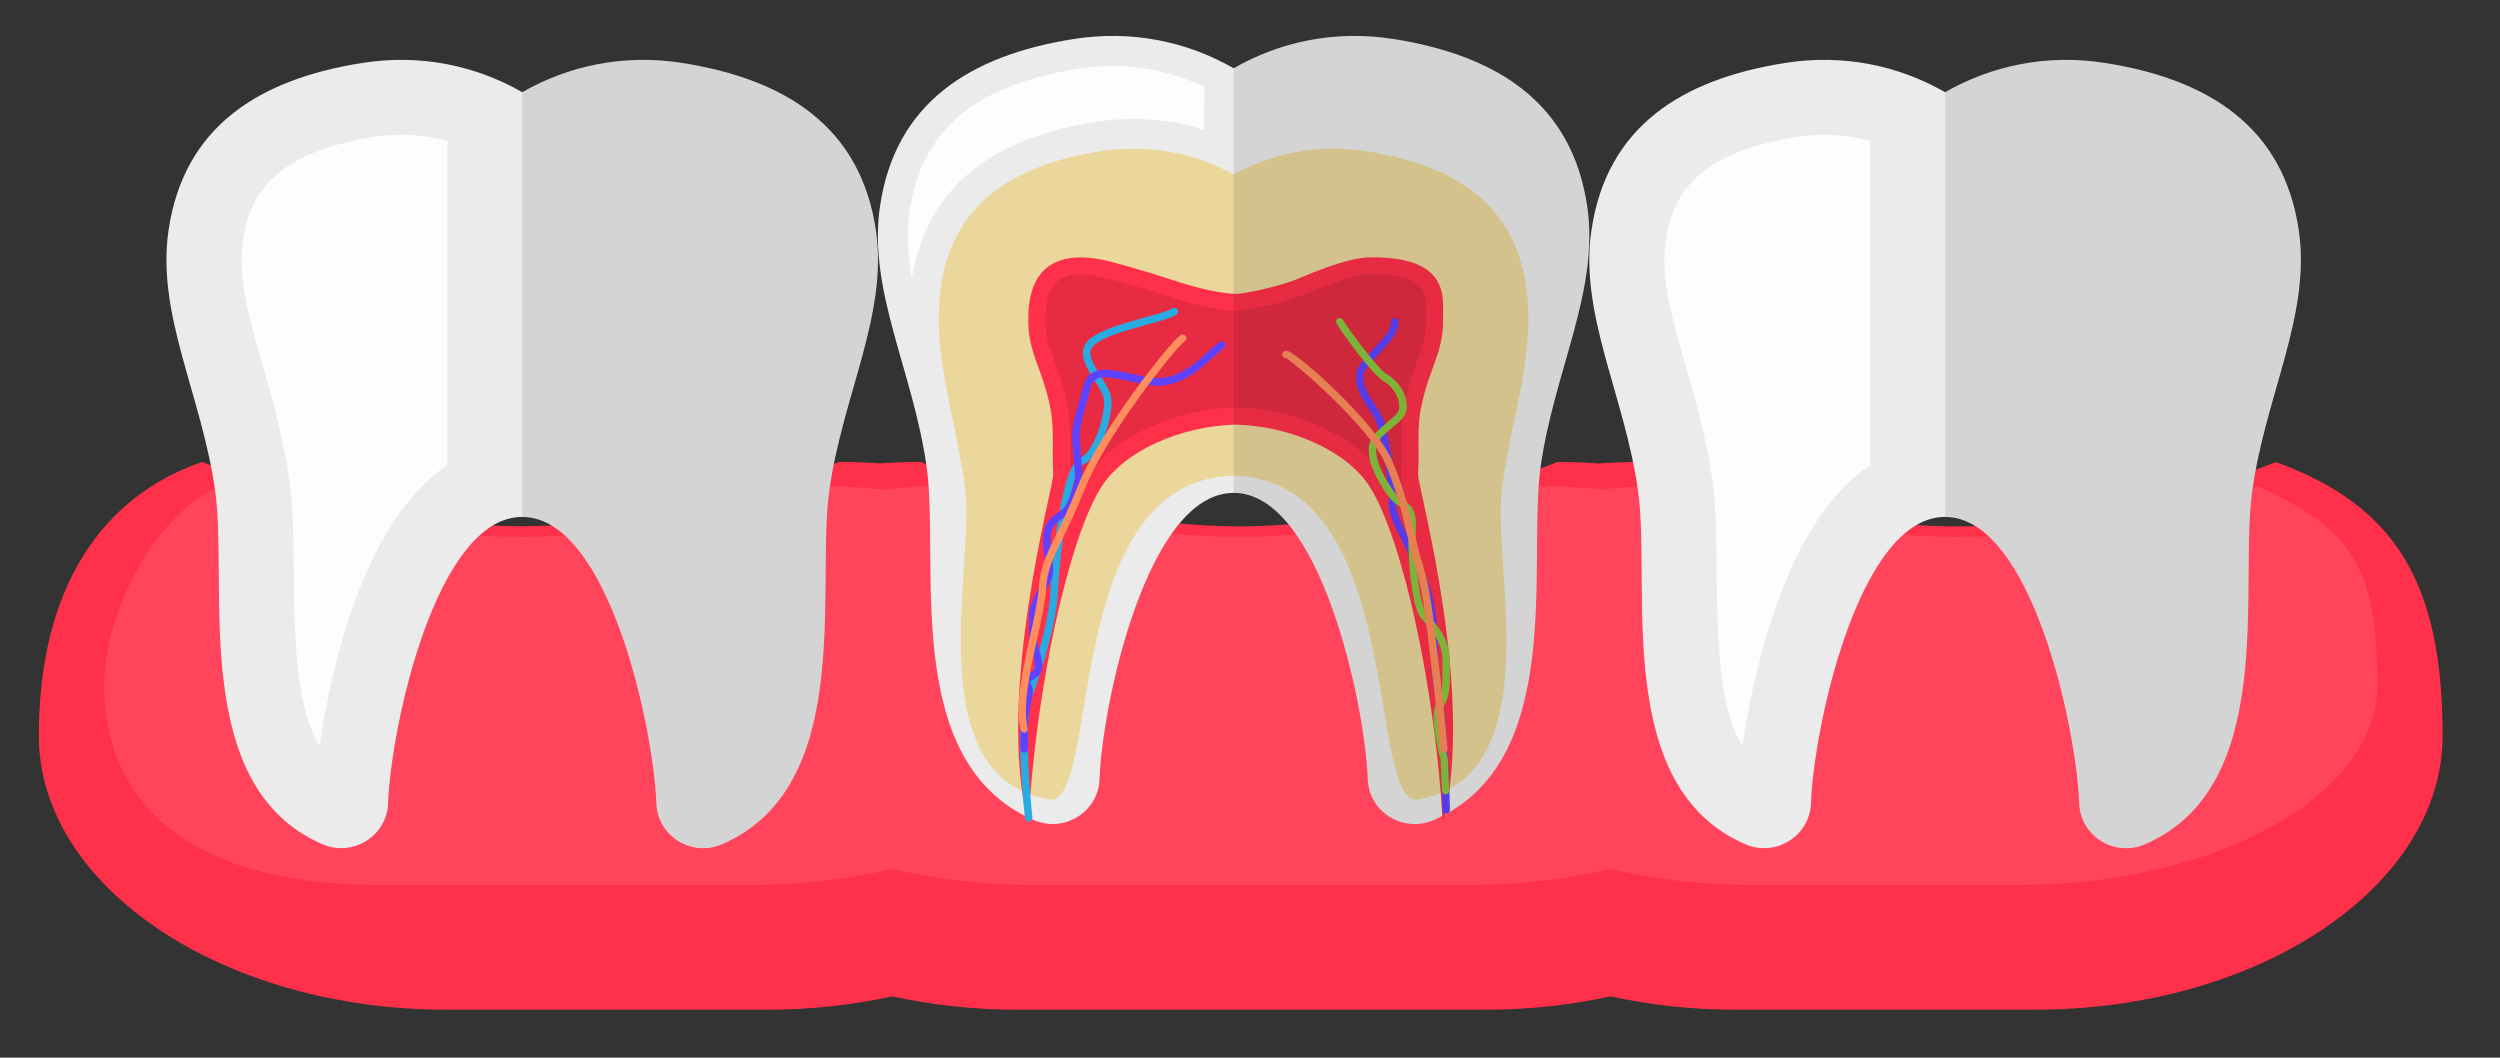
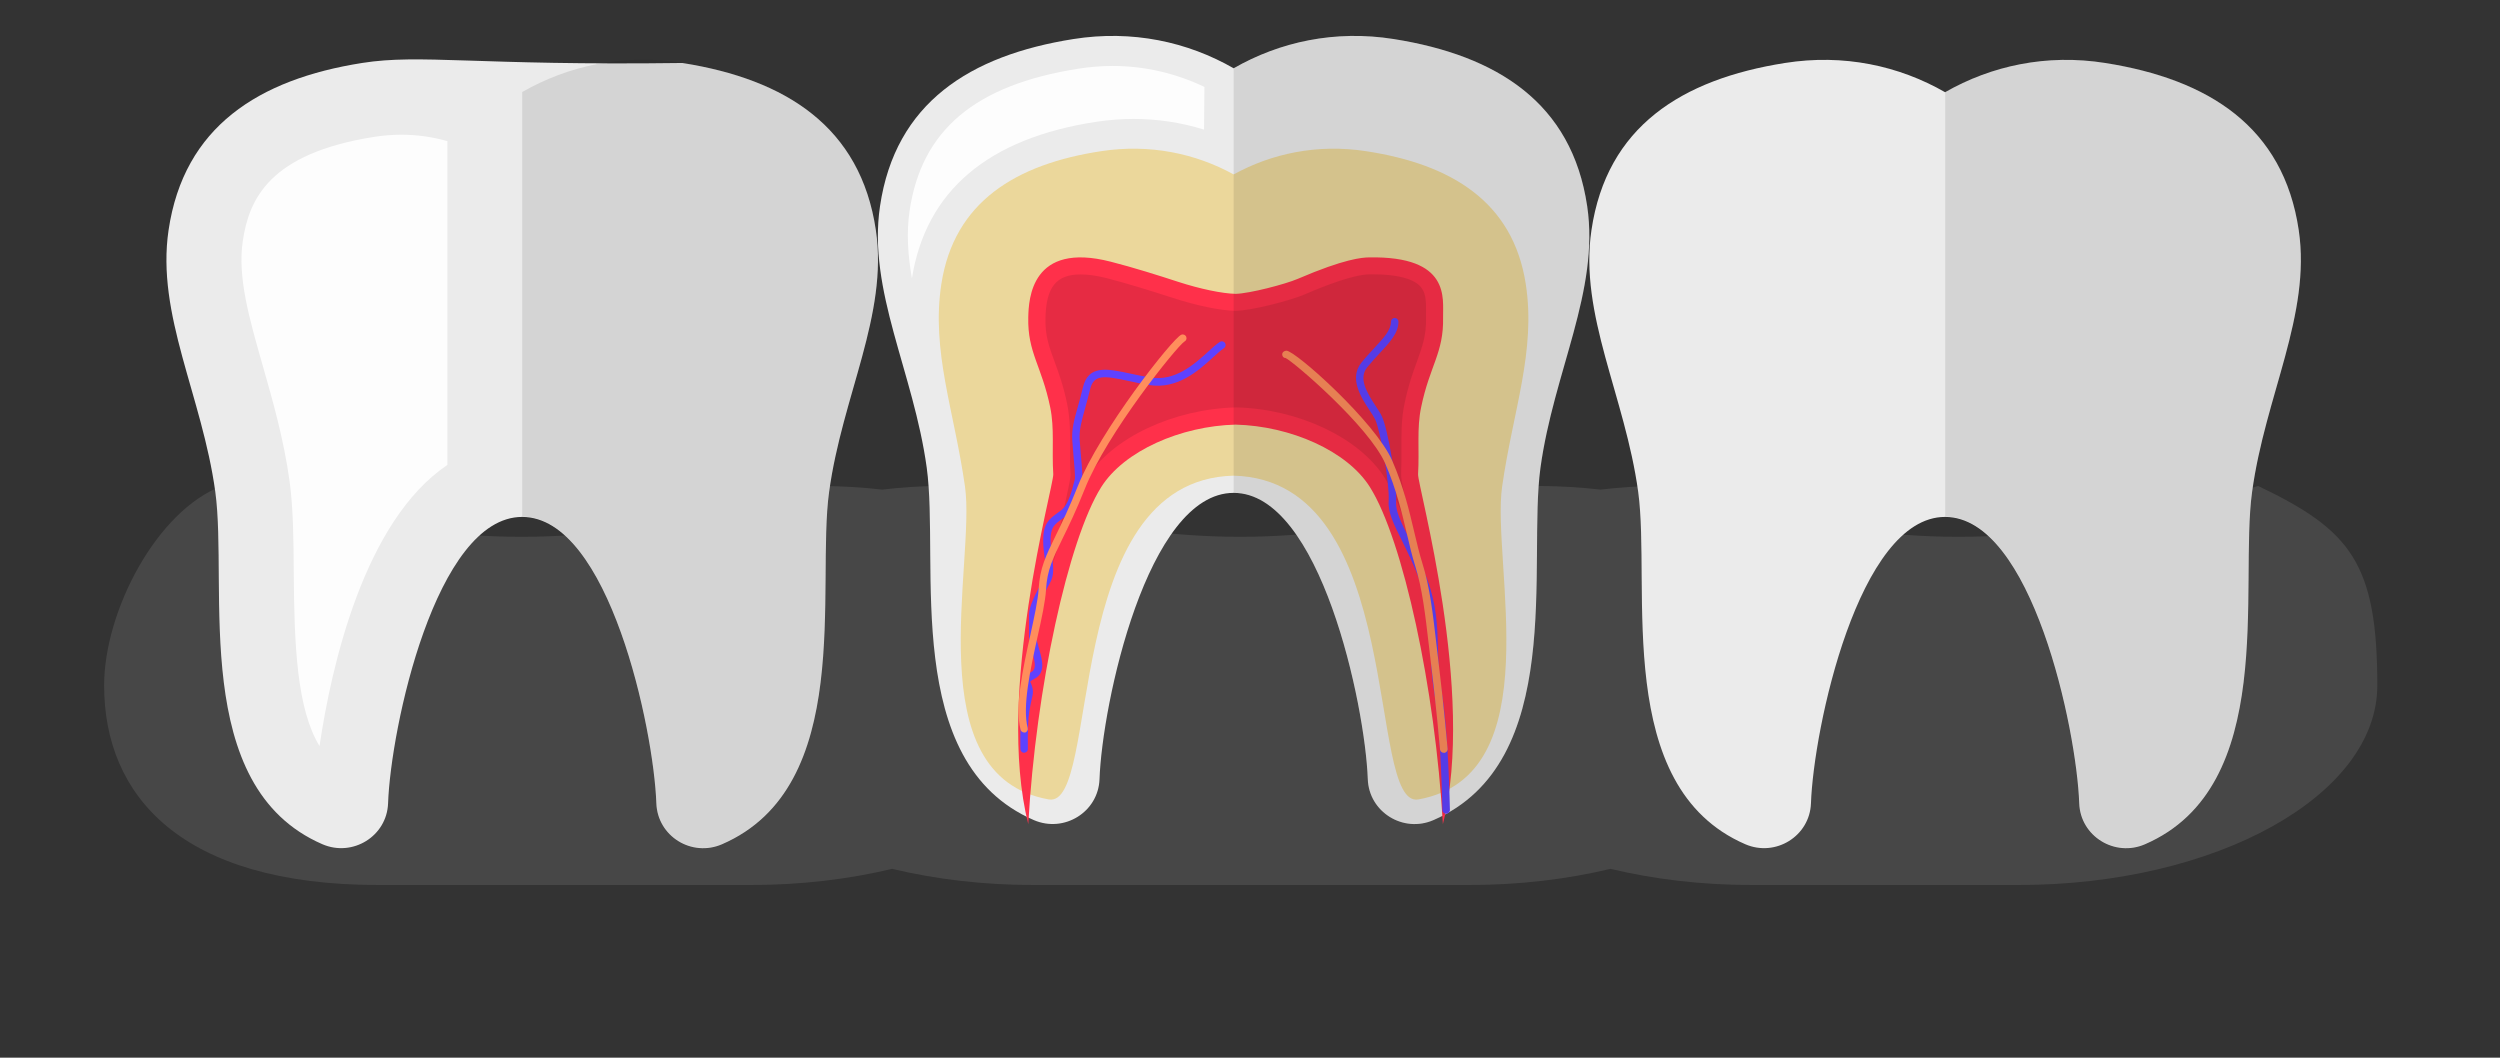
<svg xmlns="http://www.w3.org/2000/svg" width="26" height="11" viewBox="0 0 26 11" fill="none">
  <rect x="0" y="0" width="26" height="11" fill="#333333" stroke="none" />
  <g id="Group">
-     <path id="Vector" d="M23.67 4.806C23.67 4.806 22.003 5.475 20.358 5.475C19.409 5.475 18.455 5.253 17.816 5.064C17.713 5.027 17.606 4.994 17.494 4.964C17.213 4.872 17.046 4.805 17.046 4.805C16.9 4.805 16.759 4.81 16.624 4.82C16.487 4.81 16.345 4.805 16.199 4.805C16.199 4.805 14.532 5.474 12.887 5.474C11.938 5.474 10.984 5.252 10.345 5.063C10.242 5.026 10.135 4.993 10.023 4.963C9.742 4.871 9.575 4.804 9.575 4.804C9.429 4.804 9.288 4.809 9.153 4.819C9.016 4.809 8.874 4.804 8.728 4.804C8.728 4.804 7.061 5.473 5.416 5.473C3.771 5.473 2.104 4.804 2.104 4.804C1.083 5.152 0.404 6.086 0.404 7.652C0.404 9.219 2.312 10.501 4.643 10.501H7.981C8.433 10.501 8.869 10.452 9.278 10.362C9.687 10.451 10.123 10.501 10.575 10.501H15.452C15.904 10.501 16.34 10.452 16.749 10.362C17.158 10.451 17.594 10.501 18.046 10.501H21.164C23.495 10.501 25.403 9.219 25.403 7.652C25.403 6.087 24.929 5.261 23.67 4.806Z" fill="#FF304A" />
    <path id="Vector_2" opacity="0.1" d="M23.484 5.054C23.228 5.138 21.803 5.583 20.367 5.583C18.931 5.583 17.506 5.138 17.25 5.054C17.03 5.055 16.833 5.07 16.646 5.092C16.445 5.069 16.235 5.056 16.013 5.054C15.757 5.138 14.331 5.583 12.896 5.583C11.46 5.583 10.035 5.138 9.779 5.054C9.559 5.055 9.362 5.07 9.175 5.092C8.974 5.069 8.764 5.056 8.542 5.054C8.286 5.138 6.86 5.583 5.425 5.583C3.989 5.583 2.564 5.138 2.308 5.054C1.628 5.312 1.083 6.358 1.083 7.129C1.083 8.273 1.878 9.204 3.936 9.204H7.809C8.33 9.204 8.827 9.144 9.278 9.036C9.729 9.144 10.226 9.204 10.747 9.204H15.28C15.801 9.204 16.298 9.144 16.749 9.036C17.2 9.144 17.697 9.204 18.218 9.204H20.992C23.05 9.204 24.724 8.273 24.724 7.129C24.724 5.858 24.448 5.513 23.484 5.054Z" fill="white" />
    <g id="Group_2">
      <path id="Vector_3" d="M16.507 2.145C16.348 1.069 15.57 0.577 14.495 0.406C13.884 0.309 13.309 0.435 12.83 0.71C12.351 0.435 11.776 0.309 11.164 0.406C10.089 0.576 9.311 1.068 9.152 2.145C9.022 3.024 9.501 3.869 9.638 4.864C9.774 5.859 9.366 7.929 10.752 8.529C11.067 8.665 11.423 8.445 11.435 8.103C11.462 7.329 11.929 5.126 12.83 5.126C13.731 5.126 14.197 7.329 14.225 8.103C14.237 8.446 14.594 8.666 14.908 8.529C16.293 7.929 15.885 5.859 16.021 4.864C16.158 3.869 16.637 3.024 16.507 2.145Z" fill="#EBEBEB" />
      <path id="Vector_4" d="M12.83 1.814C12.434 1.596 11.959 1.495 11.453 1.572C10.565 1.707 9.922 2.099 9.79 2.954C9.683 3.653 9.924 4.27 10.036 5.061C10.149 5.852 9.528 8.069 10.907 8.314C11.456 8.412 11.019 4.991 12.829 4.947C14.639 4.991 14.203 8.412 14.751 8.314C16.13 8.069 15.509 5.852 15.622 5.061C15.735 4.27 15.976 3.652 15.868 2.954C15.736 2.098 15.093 1.707 14.205 1.572C13.701 1.495 13.226 1.596 12.83 1.814Z" fill="#EBD79B" />
      <path id="Vector_5" d="M14.748 4.932C14.763 4.675 14.733 4.457 14.78 4.235C14.869 3.802 15.016 3.67 15.008 3.301C15.004 3.108 15.091 2.661 14.237 2.677C14.168 2.678 13.985 2.69 13.497 2.9C13.364 2.957 12.992 3.053 12.851 3.056C12.711 3.053 12.481 3.005 12.253 2.931C12.048 2.864 11.784 2.781 11.553 2.722C10.726 2.509 10.698 3.108 10.694 3.301C10.686 3.669 10.833 3.802 10.922 4.235C10.968 4.458 10.938 4.676 10.954 4.932C10.961 5.05 10.35 7.206 10.694 8.571C10.773 7.158 11.11 5.612 11.452 5.067C11.689 4.689 12.281 4.43 12.85 4.416C13.42 4.43 14.012 4.689 14.248 5.067C14.59 5.612 14.927 7.158 15.006 8.571C15.352 7.206 14.741 5.05 14.748 4.932Z" fill="#FF304A" />
      <path id="Vector_6" opacity="0.1" d="M10.948 5.87C10.998 5.606 11.046 5.382 11.079 5.225C11.124 5.017 11.136 4.966 11.133 4.922C11.127 4.831 11.127 4.745 11.129 4.662C11.13 4.512 11.13 4.358 11.098 4.199C11.059 4.009 11.009 3.875 10.966 3.757C10.909 3.602 10.868 3.489 10.873 3.305C10.88 2.985 10.986 2.854 11.239 2.854C11.318 2.854 11.409 2.867 11.511 2.893C11.736 2.951 11.998 3.034 12.2 3.099C12.447 3.179 12.688 3.229 12.848 3.233C13.028 3.229 13.425 3.123 13.568 3.062C13.784 2.968 14.078 2.856 14.241 2.853H14.28C14.521 2.853 14.69 2.895 14.767 2.974C14.829 3.038 14.832 3.125 14.831 3.242C14.831 3.264 14.829 3.285 14.831 3.304C14.835 3.488 14.793 3.6 14.738 3.756C14.694 3.874 14.646 4.008 14.607 4.198C14.573 4.356 14.575 4.511 14.575 4.661C14.575 4.744 14.576 4.83 14.572 4.921C14.569 4.965 14.579 5.016 14.624 5.224C14.659 5.381 14.707 5.605 14.755 5.869C14.646 5.483 14.524 5.168 14.402 4.971C14.14 4.554 13.505 4.253 12.857 4.237C12.2 4.253 11.565 4.555 11.303 4.971C11.18 5.169 11.059 5.483 10.948 5.87Z" fill="black" />
      <g id="Group_3">
        <g id="Group_4">
-           <path id="Vector_7" d="M10.699 8.544C10.679 8.544 10.663 8.529 10.66 8.509C10.655 8.469 10.549 7.52 10.662 7.219C10.784 6.894 10.913 6.422 10.925 6.149C10.926 6.136 11.004 4.85 11.233 4.762C11.374 4.708 11.503 4.306 11.479 4.147C11.471 4.096 11.427 4.026 11.384 3.958C11.298 3.823 11.192 3.654 11.324 3.533C11.433 3.433 11.684 3.363 11.905 3.302C12.032 3.267 12.152 3.234 12.192 3.207C12.21 3.195 12.234 3.2 12.246 3.218C12.258 3.236 12.253 3.26 12.235 3.272C12.184 3.306 12.07 3.337 11.926 3.377C11.724 3.433 11.472 3.502 11.377 3.59C11.299 3.662 11.355 3.766 11.45 3.916C11.499 3.994 11.546 4.067 11.556 4.135C11.582 4.308 11.457 4.759 11.261 4.834C11.141 4.88 11.022 5.716 11.003 6.152C10.989 6.466 10.835 6.978 10.735 7.246C10.629 7.53 10.736 8.491 10.737 8.5C10.739 8.521 10.724 8.541 10.703 8.543L10.699 8.544Z" fill="#29ABE2" />
-         </g>
+           </g>
        <g id="Group_5">
          <path id="Vector_8" d="M15.04 8.463C15.019 8.463 15.001 8.446 15.001 8.425C15.001 8.417 14.987 7.607 14.916 7.202C14.887 7.037 14.883 6.887 14.878 6.742C14.871 6.518 14.865 6.307 14.772 6.055C14.707 5.879 14.636 5.736 14.579 5.621C14.495 5.452 14.434 5.329 14.442 5.213C14.454 5.031 14.355 4.468 14.3 4.359C14.288 4.334 14.268 4.305 14.246 4.271C14.158 4.138 14.026 3.936 14.159 3.771C14.203 3.716 14.248 3.668 14.291 3.621C14.389 3.516 14.466 3.433 14.466 3.346C14.466 3.325 14.483 3.307 14.505 3.307C14.527 3.307 14.544 3.324 14.544 3.346C14.544 3.464 14.453 3.561 14.348 3.674C14.305 3.72 14.262 3.767 14.219 3.82C14.129 3.932 14.207 4.072 14.311 4.229C14.335 4.265 14.356 4.297 14.369 4.325C14.435 4.456 14.531 5.033 14.519 5.219C14.513 5.314 14.57 5.429 14.648 5.587C14.706 5.704 14.778 5.849 14.844 6.028C14.942 6.292 14.949 6.52 14.955 6.74C14.959 6.882 14.963 7.029 14.992 7.188C15.064 7.599 15.078 8.389 15.079 8.423C15.079 8.445 15.062 8.463 15.04 8.463Z" fill="#5E42FF" />
        </g>
        <g id="Group_6">
-           <path id="Vector_9" d="M15.035 8.263C15.014 8.263 14.997 8.247 14.996 8.226L14.982 7.899C14.962 7.828 14.856 7.425 14.944 7.312C15.004 7.236 15.003 7.114 15.001 6.959C15.001 6.929 15 6.898 15.001 6.866C15.002 6.678 14.881 6.544 14.784 6.436C14.664 6.303 14.638 5.691 14.648 5.48C14.655 5.332 14.61 5.302 14.548 5.261C14.517 5.24 14.481 5.217 14.45 5.177C14.396 5.106 14.221 4.86 14.235 4.654C14.243 4.545 14.341 4.463 14.428 4.391C14.487 4.342 14.548 4.291 14.552 4.252C14.563 4.146 14.496 4.027 14.387 3.962C14.254 3.882 13.923 3.412 13.899 3.363C13.889 3.344 13.897 3.32 13.916 3.311C13.935 3.302 13.959 3.309 13.968 3.328C13.993 3.377 14.317 3.829 14.427 3.895C14.563 3.976 14.644 4.123 14.629 4.26C14.621 4.331 14.551 4.389 14.477 4.45C14.398 4.515 14.317 4.583 14.312 4.659C14.302 4.801 14.408 4.995 14.511 5.129C14.534 5.159 14.561 5.177 14.59 5.196C14.658 5.241 14.734 5.291 14.725 5.483C14.712 5.773 14.756 6.289 14.836 6.378C14.941 6.495 15.079 6.647 15.078 6.866C15.078 6.898 15.078 6.928 15.078 6.958C15.079 7.127 15.08 7.262 15.004 7.359C14.957 7.419 15.007 7.703 15.057 7.886L15.072 8.221C15.073 8.242 15.056 8.262 15.035 8.263Z" fill="#8CC63F" />
-         </g>
+           </g>
        <g id="Group_7">
          <path id="Vector_10" d="M10.651 7.829C10.63 7.829 10.613 7.812 10.612 7.791C10.61 7.719 10.611 7.63 10.615 7.519C10.618 7.433 10.631 7.347 10.661 7.223C10.67 7.187 10.66 7.164 10.651 7.14C10.627 7.08 10.631 7.037 10.724 6.99C10.782 6.961 10.765 6.885 10.733 6.773C10.718 6.719 10.703 6.669 10.703 6.624V6.381C10.703 6.304 10.775 6.163 10.854 6.022C10.887 5.963 10.877 5.892 10.865 5.802C10.858 5.749 10.849 5.688 10.849 5.622C10.849 5.444 10.91 5.399 11.003 5.331L11.033 5.309C11.113 5.25 11.152 5.087 11.169 5.018C11.173 5.002 11.176 4.99 11.178 4.984C11.184 4.959 11.172 4.817 11.162 4.712C11.158 4.669 11.155 4.626 11.152 4.586C11.143 4.468 11.171 4.366 11.211 4.224C11.227 4.167 11.245 4.104 11.262 4.03C11.319 3.792 11.513 3.833 11.759 3.886C11.821 3.899 11.889 3.914 11.961 3.926C12.22 3.969 12.42 3.789 12.564 3.658C12.61 3.616 12.649 3.58 12.686 3.556C12.704 3.544 12.728 3.549 12.74 3.567C12.752 3.585 12.747 3.609 12.729 3.621C12.698 3.642 12.66 3.676 12.616 3.716C12.469 3.85 12.247 4.054 11.948 4.004C11.874 3.992 11.805 3.977 11.742 3.963C11.482 3.907 11.375 3.891 11.337 4.049C11.319 4.124 11.301 4.188 11.285 4.246C11.248 4.38 11.221 4.476 11.229 4.581C11.232 4.62 11.236 4.663 11.239 4.706C11.256 4.893 11.262 4.977 11.251 5.009C11.249 5.015 11.247 5.024 11.244 5.037C11.223 5.121 11.181 5.296 11.079 5.372L11.048 5.395C10.961 5.458 10.926 5.484 10.926 5.623C10.926 5.684 10.933 5.739 10.941 5.792C10.954 5.888 10.967 5.979 10.921 6.06C10.883 6.129 10.78 6.314 10.78 6.381V6.624C10.78 6.658 10.793 6.703 10.807 6.751C10.839 6.861 10.878 6.999 10.759 7.059C10.72 7.079 10.715 7.089 10.715 7.089C10.715 7.092 10.719 7.103 10.723 7.11C10.734 7.138 10.751 7.179 10.737 7.24C10.709 7.36 10.696 7.439 10.693 7.521C10.689 7.63 10.688 7.717 10.69 7.788C10.691 7.809 10.674 7.827 10.652 7.828L10.651 7.829Z" fill="#5E42FF" />
        </g>
      </g>
      <g id="Group_8">
        <path id="Vector_11" d="M10.652 7.618C10.635 7.618 10.619 7.607 10.614 7.589C10.552 7.35 10.638 6.955 10.715 6.607C10.756 6.419 10.795 6.241 10.802 6.124C10.814 5.91 10.876 5.782 10.98 5.569C11.042 5.442 11.119 5.284 11.209 5.057C11.437 4.482 12.195 3.517 12.286 3.481C12.306 3.473 12.329 3.483 12.337 3.503C12.345 3.522 12.336 3.544 12.317 3.553C12.238 3.604 11.512 4.504 11.281 5.087C11.19 5.316 11.112 5.476 11.049 5.604C10.95 5.807 10.89 5.93 10.879 6.129C10.872 6.253 10.833 6.433 10.79 6.625C10.715 6.965 10.631 7.35 10.688 7.571C10.693 7.592 10.681 7.613 10.66 7.619C10.66 7.619 10.655 7.618 10.652 7.618Z" fill="#FF8E5C" />
      </g>
      <g id="Group_9">
        <path id="Vector_12" d="M15.015 7.829C14.995 7.829 14.978 7.814 14.976 7.794C14.976 7.789 14.936 7.336 14.885 6.923C14.876 6.85 14.868 6.779 14.86 6.71C14.823 6.391 14.791 6.115 14.717 5.882C14.685 5.781 14.659 5.67 14.632 5.553C14.581 5.337 14.523 5.092 14.408 4.824C14.239 4.433 13.444 3.754 13.369 3.723C13.348 3.723 13.335 3.706 13.335 3.685C13.335 3.663 13.357 3.647 13.379 3.647C13.472 3.647 14.305 4.39 14.48 4.793C14.599 5.067 14.657 5.316 14.709 5.536C14.736 5.651 14.762 5.76 14.793 5.859C14.869 6.099 14.902 6.378 14.939 6.702C14.947 6.771 14.955 6.841 14.964 6.915C15.015 7.329 15.055 7.784 15.055 7.788C15.057 7.809 15.041 7.828 15.02 7.83C15.017 7.829 15.015 7.829 15.015 7.829Z" fill="#FF8E5C" />
      </g>
      <path id="Vector_13" opacity="0.1" d="M14.225 8.103C14.237 8.446 14.593 8.666 14.908 8.529C16.293 7.929 15.885 5.859 16.022 4.864C16.158 3.869 16.638 3.024 16.508 2.145C16.349 1.069 15.571 0.577 14.496 0.406C13.885 0.309 13.31 0.435 12.83 0.71V5.126C13.731 5.126 14.198 7.329 14.225 8.103Z" fill="black" />
      <path id="Vector_14" opacity="0.9" d="M9.484 2.895C9.442 2.655 9.426 2.42 9.46 2.191C9.584 1.353 10.141 0.884 11.212 0.715C11.332 0.696 11.452 0.686 11.571 0.686C11.9 0.686 12.227 0.761 12.526 0.904L12.522 1.348C12.285 1.274 12.038 1.237 11.789 1.237C11.662 1.237 11.533 1.247 11.405 1.266C10.276 1.437 9.629 1.985 9.484 2.895Z" fill="white" />
    </g>
    <g id="Group_10">
-       <path id="Vector_15" d="M9.109 2.394C8.95 1.318 8.172 0.825 7.097 0.655C6.486 0.558 5.911 0.684 5.431 0.959C4.952 0.684 4.377 0.558 3.765 0.655C2.69 0.825 1.912 1.317 1.753 2.394C1.623 3.273 2.102 4.118 2.239 5.114C2.375 6.11 1.967 8.179 3.353 8.78C3.668 8.916 4.024 8.696 4.036 8.354C4.063 7.58 4.53 5.376 5.431 5.376C6.332 5.376 6.799 7.58 6.826 8.354C6.838 8.697 7.194 8.917 7.509 8.78C8.895 8.18 8.486 6.11 8.623 5.114C8.759 4.118 9.239 3.273 9.109 2.394Z" fill="#EBEBEB" />
+       <path id="Vector_15" d="M9.109 2.394C8.95 1.318 8.172 0.825 7.097 0.655C4.952 0.684 4.377 0.558 3.765 0.655C2.69 0.825 1.912 1.317 1.753 2.394C1.623 3.273 2.102 4.118 2.239 5.114C2.375 6.11 1.967 8.179 3.353 8.78C3.668 8.916 4.024 8.696 4.036 8.354C4.063 7.58 4.53 5.376 5.431 5.376C6.332 5.376 6.799 7.58 6.826 8.354C6.838 8.697 7.194 8.917 7.509 8.78C8.895 8.18 8.486 6.11 8.623 5.114C8.759 4.118 9.239 3.273 9.109 2.394Z" fill="#EBEBEB" />
      <path id="Vector_16" opacity="0.1" d="M6.826 8.352C6.838 8.695 7.194 8.915 7.509 8.778C8.895 8.178 8.486 6.108 8.623 5.112C8.759 4.117 9.239 3.272 9.109 2.392C8.95 1.316 8.172 0.823 7.097 0.653C6.486 0.556 5.911 0.682 5.431 0.957V5.373C6.333 5.375 6.799 7.578 6.826 8.352Z" fill="black" />
      <path id="Vector_17" opacity="0.9" d="M3.323 7.759C3.089 7.375 3.06 6.725 3.055 5.951C3.053 5.611 3.05 5.29 3.012 5.007C2.952 4.57 2.836 4.165 2.734 3.808C2.592 3.311 2.469 2.883 2.525 2.507C2.59 2.068 2.803 1.596 3.888 1.424C3.983 1.409 4.079 1.401 4.174 1.401C4.338 1.401 4.498 1.424 4.653 1.468V4.835C3.786 5.419 3.446 6.93 3.323 7.759Z" fill="white" />
    </g>
    <g id="Group_11">
      <path id="Vector_18" d="M23.907 2.394C23.748 1.318 22.97 0.825 21.895 0.655C21.284 0.558 20.709 0.684 20.229 0.959C19.75 0.684 19.175 0.558 18.563 0.655C17.488 0.825 16.71 1.317 16.551 2.394C16.421 3.273 16.9 4.118 17.037 5.114C17.173 6.11 16.765 8.179 18.151 8.78C18.466 8.916 18.822 8.696 18.834 8.354C18.861 7.58 19.328 5.376 20.229 5.376C21.13 5.376 21.597 7.58 21.624 8.354C21.636 8.697 21.994 8.917 22.308 8.78C23.694 8.18 23.285 6.11 23.422 5.114C23.558 4.118 24.037 3.273 23.907 2.394Z" fill="#EBEBEB" />
      <path id="Vector_19" opacity="0.1" d="M21.625 8.352C21.637 8.695 21.994 8.915 22.308 8.778C23.694 8.178 23.285 6.108 23.422 5.112C23.558 4.117 24.038 3.272 23.907 2.392C23.748 1.316 22.971 0.823 21.895 0.653C21.285 0.556 20.709 0.682 20.23 0.957V5.373C21.131 5.375 21.598 7.578 21.625 8.352Z" fill="black" />
-       <path id="Vector_20" opacity="0.9" d="M18.121 7.759C17.887 7.375 17.858 6.725 17.853 5.951C17.851 5.611 17.848 5.29 17.81 5.007C17.75 4.57 17.634 4.165 17.532 3.808C17.39 3.311 17.267 2.883 17.323 2.507C17.388 2.068 17.601 1.596 18.686 1.424C18.781 1.409 18.877 1.401 18.972 1.401C19.136 1.401 19.296 1.424 19.451 1.468V4.835C18.584 5.419 18.245 6.93 18.121 7.759Z" fill="white" />
    </g>
  </g>
</svg>